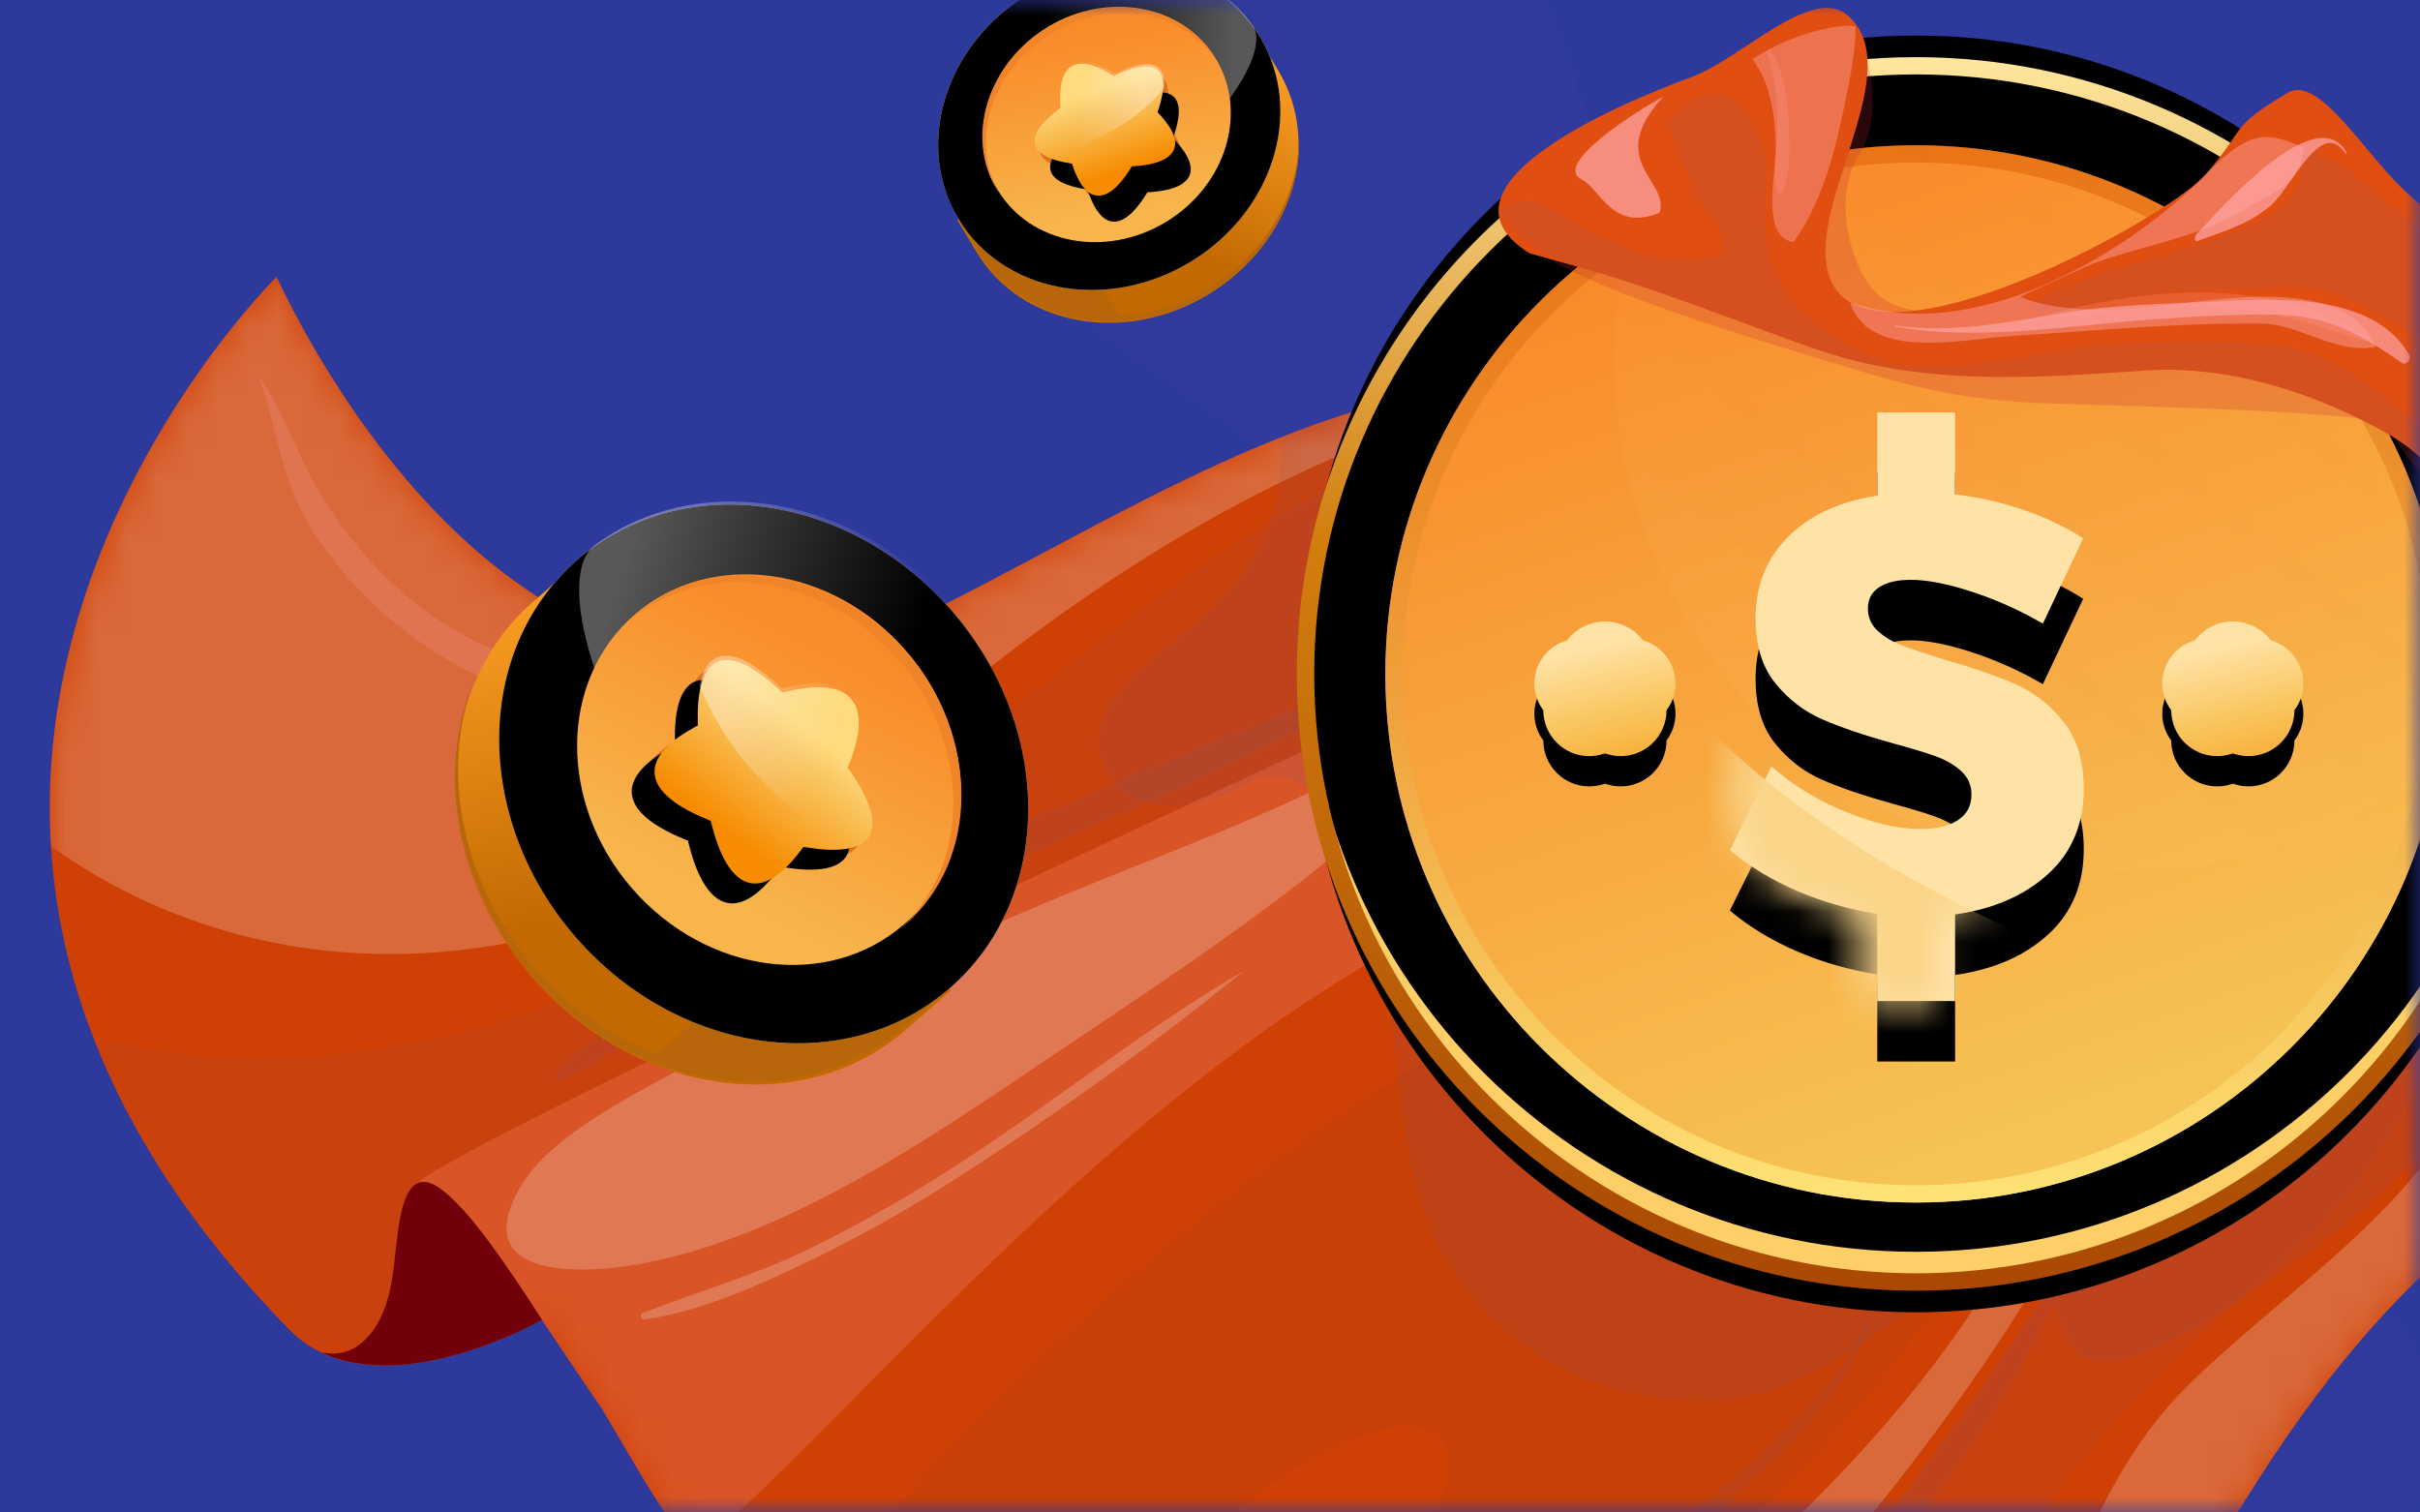
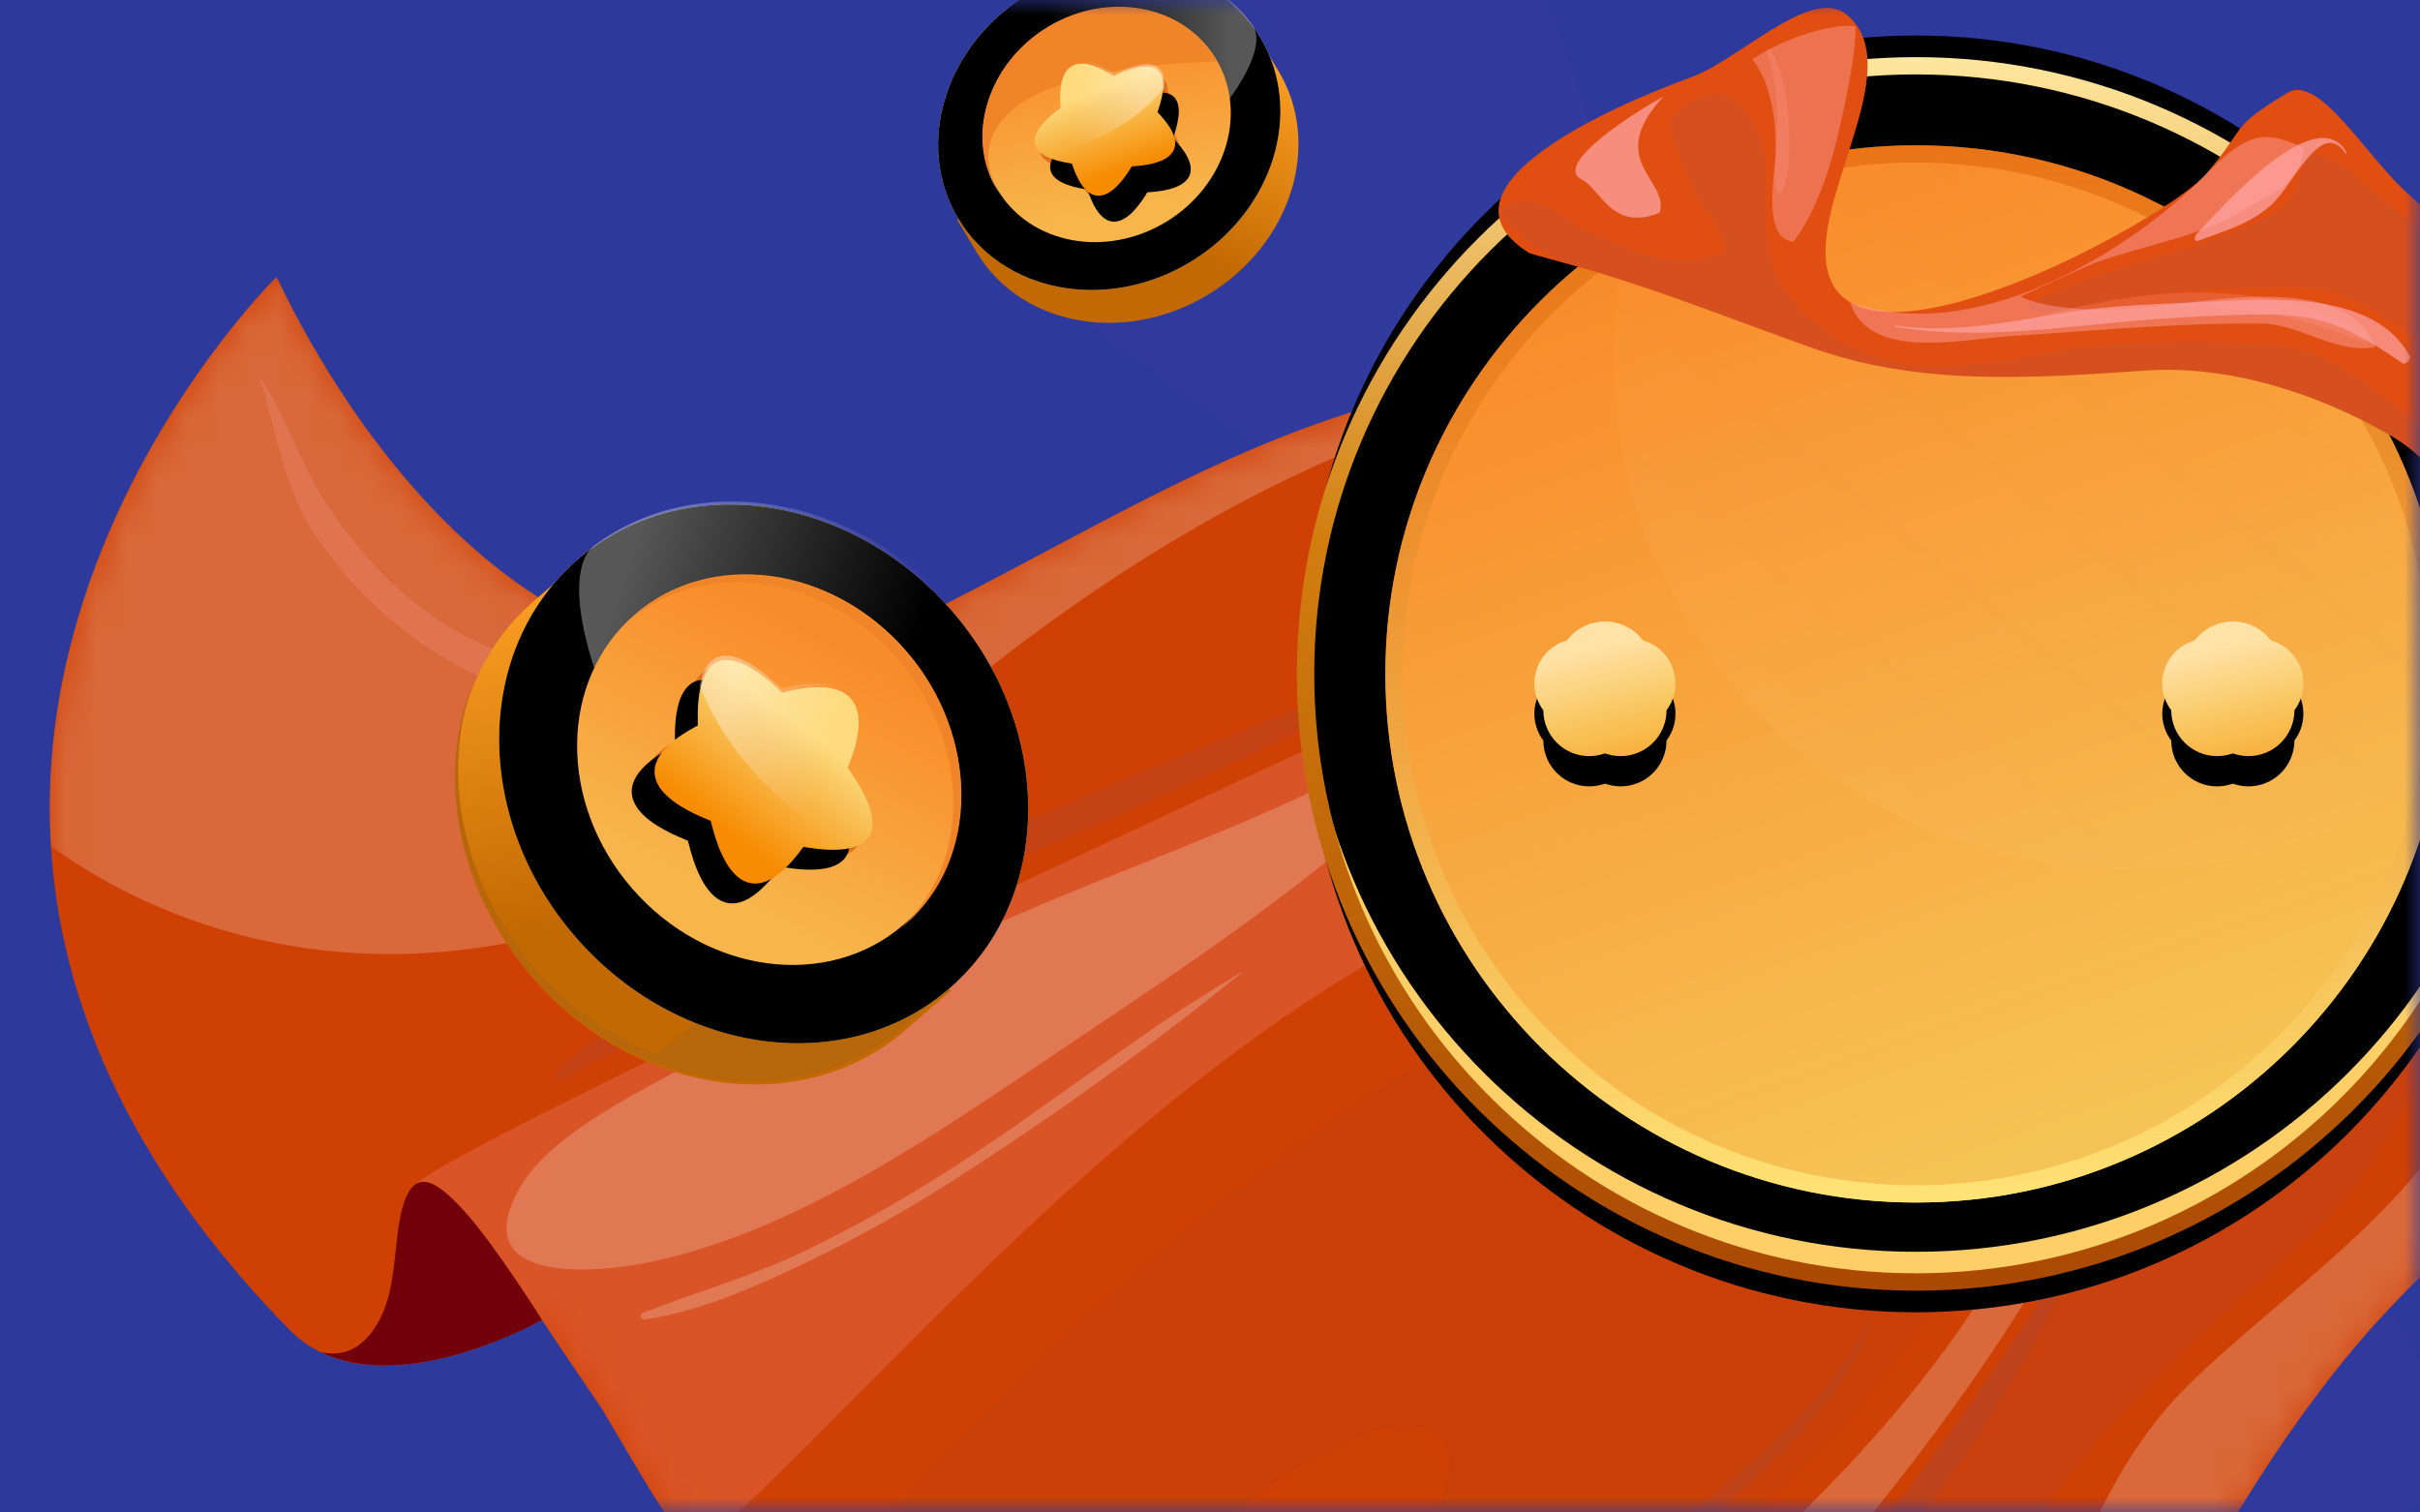
<svg xmlns="http://www.w3.org/2000/svg" xmlns:xlink="http://www.w3.org/1999/xlink" width="80px" height="50px" viewBox="0 0 80 50" version="1.1">
  <title>Group 5 Copy 5</title>
  <defs>
    <polygon id="path-1" points="0 0 80 0 80 50 0 50" />
    <linearGradient x1="50%" y1="43.028%" x2="9.938%" y2="72.706%" id="linearGradient-3">
      <stop stop-color="#FFFFFF" stop-opacity="0" offset="0%" />
      <stop stop-color="#FFFFFF" stop-opacity="0.152" offset="25.827%" />
      <stop stop-color="#FFFFFF" offset="100%" />
    </linearGradient>
    <filter x="-18.8%" y="-28.0%" width="137.7%" height="155.9%" filterUnits="objectBoundingBox" id="filter-4">
      <feGaussianBlur stdDeviation="4" in="SourceGraphic" />
    </filter>
    <linearGradient x1="50%" y1="34.647%" x2="11.259%" y2="100%" id="linearGradient-5">
      <stop stop-color="#FFFFFF" stop-opacity="0" offset="0%" />
      <stop stop-color="#FFFFFF" stop-opacity="0.152" offset="25.827%" />
      <stop stop-color="#FFFFFF" offset="100%" />
    </linearGradient>
    <filter x="-38.5%" y="-37.9%" width="177.1%" height="175.8%" filterUnits="objectBoundingBox" id="filter-6">
      <feGaussianBlur stdDeviation="4" in="SourceGraphic" />
    </filter>
    <linearGradient x1="50%" y1="34.647%" x2="24.718%" y2="100%" id="linearGradient-7">
      <stop stop-color="#FFFFFF" stop-opacity="0" offset="0%" />
      <stop stop-color="#FFFFFF" stop-opacity="0.152" offset="25.827%" />
      <stop stop-color="#FFFFFF" offset="100%" />
    </linearGradient>
    <filter x="-30.3%" y="-24.1%" width="160.6%" height="148.1%" filterUnits="objectBoundingBox" id="filter-8">
      <feGaussianBlur stdDeviation="4" in="SourceGraphic" />
    </filter>
    <path d="M79.557,0.837 C79.557,0.661 71.891,18.922 57.86,11.861 C49.963,7.887 43.752,3.412 33.554,4.031 C25.933,4.498 20.364,-1.838 13.508,0.533 C-4.851,8.175 -2.114,24.525 7.65,32.954 C21.035,44.51 22.274,70.149 38.769,66.33 C38.769,66.33 42.452,64.877 45.915,60.203 C52.641,51.125 41.042,59.409 43.962,54.367 C47.212,48.747 51.539,49.745 57.632,48.531 C63.898,47.282 66.397,42.284 68.777,38.283 C70.028,36.449 70.781,35.312 70.781,35.312 C70.781,35.312 76.341,38.481 79.127,35.637 C96.698,17.697 79.557,0.837 79.557,0.837 Z" id="path-9" />
    <filter x="-120.2%" y="-106.6%" width="340.5%" height="313.1%" filterUnits="objectBoundingBox" id="filter-11">
      <feGaussianBlur stdDeviation="10" in="SourceGraphic" />
    </filter>
    <filter x="-41.4%" y="-59.1%" width="182.9%" height="218.1%" filterUnits="objectBoundingBox" id="filter-12">
      <feGaussianBlur stdDeviation="6" in="SourceGraphic" />
    </filter>
    <filter x="-14.4%" y="-21.4%" width="128.7%" height="142.8%" filterUnits="objectBoundingBox" id="filter-13">
      <feGaussianBlur stdDeviation="2" in="SourceGraphic" />
    </filter>
    <filter x="-39.8%" y="-93.8%" width="179.5%" height="287.6%" filterUnits="objectBoundingBox" id="filter-14">
      <feGaussianBlur stdDeviation="7" in="SourceGraphic" />
    </filter>
    <filter x="-73.9%" y="-129.6%" width="247.7%" height="359.1%" filterUnits="objectBoundingBox" id="filter-15">
      <feGaussianBlur stdDeviation="7" in="SourceGraphic" />
    </filter>
    <filter x="-62.3%" y="-98.9%" width="224.6%" height="297.8%" filterUnits="objectBoundingBox" id="filter-16">
      <feGaussianBlur stdDeviation="10" in="SourceGraphic" />
    </filter>
    <filter x="-22.5%" y="-13.9%" width="144.9%" height="127.8%" filterUnits="objectBoundingBox" id="filter-17">
      <feGaussianBlur stdDeviation="3" in="SourceGraphic" />
    </filter>
    <filter x="-37.1%" y="-31.1%" width="174.1%" height="162.3%" filterUnits="objectBoundingBox" id="filter-18">
      <feGaussianBlur stdDeviation="5" in="SourceGraphic" />
    </filter>
    <filter x="-45.2%" y="-78.2%" width="190.4%" height="256.4%" filterUnits="objectBoundingBox" id="filter-19">
      <feGaussianBlur stdDeviation="3" in="SourceGraphic" />
    </filter>
    <filter x="-62.7%" y="-81.7%" width="225.4%" height="263.4%" filterUnits="objectBoundingBox" id="filter-20">
      <feGaussianBlur stdDeviation="3" in="SourceGraphic" />
    </filter>
    <filter x="-93.9%" y="-72.2%" width="287.7%" height="244.3%" filterUnits="objectBoundingBox" id="filter-21">
      <feGaussianBlur stdDeviation="4" in="SourceGraphic" />
    </filter>
    <filter x="-90.8%" y="-92.1%" width="281.6%" height="284.2%" filterUnits="objectBoundingBox" id="filter-22">
      <feGaussianBlur stdDeviation="4" in="SourceGraphic" />
    </filter>
    <filter x="-53.0%" y="-108.8%" width="206.0%" height="317.6%" filterUnits="objectBoundingBox" id="filter-23">
      <feGaussianBlur stdDeviation="5" in="SourceGraphic" />
    </filter>
    <filter x="-62.0%" y="-81.2%" width="223.9%" height="262.3%" filterUnits="objectBoundingBox" id="filter-24">
      <feGaussianBlur stdDeviation="10" in="SourceGraphic" />
    </filter>
    <path d="M20.529,0.343 C9.401,0.343 0.349,9.362 0.349,20.447 C0.349,31.533 9.402,40.551 20.529,40.551 C31.656,40.551 40.71,31.533 40.71,20.447 C40.71,9.362 31.657,0.343 20.529,0.343 Z" id="path-25" />
    <filter x="-5.0%" y="-2.5%" width="109.9%" height="109.9%" filterUnits="objectBoundingBox" id="filter-26">
      <feOffset dx="0" dy="1" in="SourceAlpha" result="shadowOffsetOuter1" />
      <feGaussianBlur stdDeviation="0.5" in="shadowOffsetOuter1" result="shadowBlurOuter1" />
      <feColorMatrix values="0 0 0 0 0.654   0 0 0 0 0.654   0 0 0 0 0.654  0 0 0 0.462 0" type="matrix" in="shadowBlurOuter1" />
    </filter>
    <filter x="-8.7%" y="-6.2%" width="117.3%" height="117.4%" filterUnits="objectBoundingBox" id="filter-27">
      <feGaussianBlur stdDeviation="1" in="SourceAlpha" result="shadowBlurInner1" />
      <feOffset dx="0" dy="2" in="shadowBlurInner1" result="shadowOffsetInner1" />
      <feComposite in="shadowOffsetInner1" in2="SourceAlpha" operator="arithmetic" k2="-1" k3="1" result="shadowInnerInner1" />
      <feColorMatrix values="0 0 0 0 1   0 0 0 0 1   0 0 0 0 1  0 0 0 1 0" type="matrix" in="shadowInnerInner1" result="shadowMatrixInner1" />
      <feGaussianBlur stdDeviation="1" in="SourceAlpha" result="shadowBlurInner2" />
      <feOffset dx="0" dy="-3" in="shadowBlurInner2" result="shadowOffsetInner2" />
      <feComposite in="shadowOffsetInner2" in2="SourceAlpha" operator="arithmetic" k2="-1" k3="1" result="shadowInnerInner2" />
      <feColorMatrix values="0 0 0 0 0.78   0 0 0 0 0.455   0 0 0 0 0.071  0 0 0 0.46 0" type="matrix" in="shadowInnerInner2" result="shadowMatrixInner2" />
      <feMerge>
        <feMergeNode in="shadowMatrixInner1" />
        <feMergeNode in="shadowMatrixInner2" />
      </feMerge>
    </filter>
    <linearGradient x1="49.999%" y1="100%" x2="49.999%" y2="0%" id="linearGradient-28">
      <stop stop-color="#AA4803" offset="0%" />
      <stop stop-color="#D17E0E" offset="61.017%" />
      <stop stop-color="#FFE8A0" offset="100%" />
    </linearGradient>
    <linearGradient x1="79.919%" y1="14.161%" x2="50%" y2="99.617%" id="linearGradient-29">
      <stop stop-color="#F98C2A" offset="0%" />
      <stop stop-color="#F6C456" offset="100%" />
    </linearGradient>
    <path d="M17.639,0.043 C7.966,0.043 0.097,7.883 0.097,17.518 C0.097,27.154 7.966,34.993 17.639,34.993 C27.312,34.993 35.181,27.154 35.181,17.518 C35.181,7.883 27.313,0.043 17.639,0.043 Z" id="path-30" />
    <linearGradient x1="36.721%" y1="19.748%" x2="86.927%" y2="80.833%" id="linearGradient-32">
      <stop stop-color="#EEEEEE" stop-opacity="0" offset="0%" />
      <stop stop-color="#FFFFFF" stop-opacity="0.436" offset="100%" />
    </linearGradient>
    <linearGradient x1="50%" y1="100%" x2="50%" y2="0%" id="linearGradient-33">
      <stop stop-color="#FFE376" offset="0%" />
      <stop stop-color="#D95C01" stop-opacity="0.491" offset="100%" />
    </linearGradient>
    <filter x="-64.4%" y="-120.6%" width="228.8%" height="341.2%" filterUnits="objectBoundingBox" id="filter-34">
      <feGaussianBlur stdDeviation="7" in="SourceGraphic" />
    </filter>
    <filter x="-26.1%" y="-62.3%" width="152.2%" height="224.6%" filterUnits="objectBoundingBox" id="filter-35">
      <feGaussianBlur stdDeviation="3" in="SourceGraphic" />
    </filter>
    <filter x="-86.4%" y="-214.9%" width="272.7%" height="529.8%" filterUnits="objectBoundingBox" id="filter-36">
      <feGaussianBlur stdDeviation="5" in="SourceGraphic" />
    </filter>
    <filter x="-206.5%" y="-149.9%" width="513.0%" height="399.7%" filterUnits="objectBoundingBox" id="filter-37">
      <feGaussianBlur stdDeviation="2" in="SourceGraphic" />
    </filter>
    <filter x="-87.8%" y="-42.0%" width="275.6%" height="183.9%" filterUnits="objectBoundingBox" id="filter-38">
      <feGaussianBlur stdDeviation="1" in="SourceGraphic" />
    </filter>
    <filter x="-35.2%" y="-283.7%" width="170.4%" height="667.4%" filterUnits="objectBoundingBox" id="filter-39">
      <feGaussianBlur stdDeviation="2" in="SourceGraphic" />
    </filter>
    <filter x="-119.6%" y="-176.1%" width="339.1%" height="452.2%" filterUnits="objectBoundingBox" id="filter-40">
      <feGaussianBlur stdDeviation="2" in="SourceGraphic" />
    </filter>
    <filter x="-52.0%" y="-375.3%" width="204.1%" height="850.7%" filterUnits="objectBoundingBox" id="filter-41">
      <feGaussianBlur stdDeviation="2" in="SourceGraphic" />
    </filter>
    <filter x="-347.5%" y="-133.3%" width="795.0%" height="366.6%" filterUnits="objectBoundingBox" id="filter-42">
      <feGaussianBlur stdDeviation="2" in="SourceGraphic" />
    </filter>
    <linearGradient x1="64.126%" y1="23.673%" x2="32.143%" y2="148.494%" id="linearGradient-43">
      <stop stop-color="#FFE2A6" offset="0%" />
      <stop stop-color="#F9C863" offset="34.738%" />
      <stop stop-color="#F78C02" offset="100%" />
    </linearGradient>
    <path d="M3.459,5.401 L3.393,5.421 C2.593,5.671 1.741,5.224 1.492,4.424 C1.446,4.278 1.423,4.126 1.423,3.974 L1.423,3.974 L1.423,3.974 C0.933,3.322 1.065,2.396 1.717,1.906 C1.851,1.805 2.001,1.728 2.16,1.678 L2.201,1.665 L2.201,1.665 C2.726,0.97 3.716,0.833 4.411,1.358 C4.527,1.446 4.63,1.549 4.718,1.665 L4.718,1.665 L4.718,1.665 L4.759,1.678 C5.537,1.923 5.969,2.753 5.724,3.531 C5.674,3.69 5.597,3.84 5.496,3.974 L5.496,3.974 L5.496,3.974 C5.495,4.813 4.814,5.492 3.975,5.49 C3.823,5.49 3.671,5.467 3.526,5.421 L3.459,5.401 L3.459,5.401 Z" id="path-44" />
    <filter x="-56.0%" y="-44.4%" width="212.0%" height="216.6%" filterUnits="objectBoundingBox" id="filter-46">
      <feOffset dx="0" dy="1" in="SourceAlpha" result="shadowOffsetOuter1" />
      <feGaussianBlur stdDeviation="1.5" in="shadowOffsetOuter1" result="shadowBlurOuter1" />
      <feColorMatrix values="0 0 0 0 0.886   0 0 0 0 0.412   0 0 0 0 0.004  0 0 0 0.649 0" type="matrix" in="shadowBlurOuter1" />
    </filter>
    <path d="M-17.297,5.401 L-17.363,5.421 C-18.164,5.671 -19.015,5.224 -19.265,4.424 C-19.31,4.278 -19.334,4.126 -19.334,3.974 L-19.334,3.974 L-19.334,3.974 C-19.824,3.322 -19.692,2.396 -19.04,1.906 C-18.906,1.805 -18.756,1.728 -18.597,1.678 L-18.556,1.665 L-18.556,1.665 C-18.031,0.97 -17.041,0.833 -16.346,1.358 C-16.23,1.446 -16.126,1.549 -16.039,1.665 L-16.039,1.665 L-16.039,1.665 L-15.998,1.678 C-15.22,1.923 -14.788,2.753 -15.033,3.531 C-15.083,3.69 -15.16,3.84 -15.261,3.974 L-15.261,3.974 L-15.261,3.974 C-15.262,4.813 -15.943,5.492 -16.782,5.49 C-16.934,5.49 -17.086,5.467 -17.231,5.421 L-17.297,5.401 L-17.297,5.401 Z" id="path-47" />
    <filter x="-56.0%" y="-44.4%" width="212.0%" height="216.6%" filterUnits="objectBoundingBox" id="filter-49">
      <feOffset dx="0" dy="1" in="SourceAlpha" result="shadowOffsetOuter1" />
      <feGaussianBlur stdDeviation="1.5" in="shadowOffsetOuter1" result="shadowBlurOuter1" />
      <feColorMatrix values="0 0 0 0 0.886   0 0 0 0 0.412   0 0 0 0 0.004  0 0 0 0.649 0" type="matrix" in="shadowBlurOuter1" />
    </filter>
-     <path d="M7.504,19.455 L7.504,16.593 C8.78,16.412 9.808,15.964 10.588,15.248 C11.368,14.533 11.758,13.595 11.758,12.435 C11.758,11.532 11.539,10.801 11.101,10.24 C10.662,9.679 10.137,9.263 9.525,8.992 C8.912,8.722 8.136,8.451 7.194,8.18 C6.563,7.987 6.086,7.829 5.763,7.706 C5.441,7.584 5.17,7.423 4.951,7.223 C4.732,7.023 4.622,6.775 4.622,6.478 C4.622,6.169 4.748,5.934 4.999,5.773 C5.251,5.611 5.596,5.531 6.034,5.531 C6.588,5.531 7.275,5.666 8.094,5.937 C8.912,6.208 9.683,6.556 10.405,6.981 L10.405,6.981 L11.739,4.158 C11.159,3.784 10.501,3.471 9.766,3.22 C9.032,2.968 8.277,2.798 7.504,2.707 L7.504,2.707 L7.504,0 L4.932,0 L4.932,2.746 C3.681,2.939 2.698,3.394 1.983,4.109 C1.267,4.825 0.909,5.724 0.909,6.807 C0.909,7.697 1.125,8.409 1.557,8.944 C1.989,9.479 2.508,9.879 3.114,10.143 C3.72,10.407 4.487,10.668 5.415,10.926 C6.034,11.094 6.514,11.239 6.856,11.361 C7.198,11.484 7.481,11.648 7.707,11.855 C7.932,12.061 8.045,12.319 8.045,12.628 C8.045,13.002 7.894,13.286 7.591,13.479 C7.288,13.672 6.872,13.769 6.344,13.769 C5.622,13.769 4.793,13.576 3.859,13.189 C2.924,12.802 2.115,12.306 1.432,11.7 L1.432,11.7 L0.058,14.465 C0.703,15.007 1.448,15.458 2.292,15.819 C3.137,16.18 4.016,16.431 4.932,16.573 L4.932,16.573 L4.932,19.455 L7.504,19.455 Z" id="path-50" />
    <filter x="-72.7%" y="-33.4%" width="245.3%" height="187.4%" filterUnits="objectBoundingBox" id="filter-52">
      <feOffset dx="0" dy="2" in="SourceAlpha" result="shadowOffsetOuter1" />
      <feGaussianBlur stdDeviation="2.5" in="shadowOffsetOuter1" result="shadowBlurOuter1" />
      <feColorMatrix values="0 0 0 0 0.886   0 0 0 0 0.412   0 0 0 0 0.004  0 0 0 0.337 0" type="matrix" in="shadowBlurOuter1" />
    </filter>
    <linearGradient x1="109.267%" y1="50%" x2="50%" y2="68.368%" id="linearGradient-53">
      <stop stop-color="#F99C22" offset="0%" />
      <stop stop-color="#C36901" offset="100%" />
    </linearGradient>
    <path d="M9.529,0.279 C14.71,0.279 18.91,3.964 18.91,8.509 C18.91,13.055 14.71,16.74 9.529,16.74 C4.348,16.74 0.148,13.055 0.148,8.509 C0.148,3.964 4.348,0.279 9.529,0.279" id="path-54" />
    <filter x="-10.7%" y="-12.1%" width="121.3%" height="124.3%" filterUnits="objectBoundingBox" id="filter-55">
      <feGaussianBlur stdDeviation="1" in="SourceAlpha" result="shadowBlurInner1" />
      <feOffset dx="0" dy="2" in="shadowBlurInner1" result="shadowOffsetInner1" />
      <feComposite in="shadowOffsetInner1" in2="SourceAlpha" operator="arithmetic" k2="-1" k3="1" result="shadowInnerInner1" />
      <feColorMatrix values="0 0 0 0 1   0 0 0 0 1   0 0 0 0 1  0 0 0 1 0" type="matrix" in="shadowInnerInner1" result="shadowMatrixInner1" />
      <feGaussianBlur stdDeviation="0.5" in="SourceAlpha" result="shadowBlurInner2" />
      <feOffset dx="0" dy="-2" in="shadowBlurInner2" result="shadowOffsetInner2" />
      <feComposite in="shadowOffsetInner2" in2="SourceAlpha" operator="arithmetic" k2="-1" k3="1" result="shadowInnerInner2" />
      <feColorMatrix values="0 0 0 0 0.843   0 0 0 0 0.389   0 0 0 0 0.04  0 0 0 0.46 0" type="matrix" in="shadowInnerInner2" result="shadowMatrixInner2" />
      <feMerge>
        <feMergeNode in="shadowMatrixInner1" />
        <feMergeNode in="shadowMatrixInner2" />
      </feMerge>
    </filter>
    <linearGradient x1="36.721%" y1="38.002%" x2="86.927%" y2="62.229%" id="linearGradient-56">
      <stop stop-color="#EEEEEE" stop-opacity="0" offset="0%" />
      <stop stop-color="#FFFFFF" stop-opacity="0.436" offset="100%" />
    </linearGradient>
    <linearGradient x1="79.919%" y1="21.8%" x2="50%" y2="89.041%" id="linearGradient-57">
      <stop stop-color="#F98C2A" offset="0%" />
      <stop stop-color="#F7B54C" offset="100%" />
    </linearGradient>
    <linearGradient x1="64.273%" y1="28.089%" x2="50%" y2="87.871%" id="linearGradient-58">
      <stop stop-color="#FFDB7D" offset="0%" />
      <stop stop-color="#F9C863" offset="20.905%" />
      <stop stop-color="#F78C02" offset="100%" />
    </linearGradient>
    <path d="M7.742,6.294 C7.085,6.366 5.942,6.553 5.699,7.195 C5.583,7.504 5.707,7.83 5.883,8.1 C6.109,8.447 6.434,8.755 6.762,9.03 L6.847,9.102 L6.825,9.204 C6.765,9.478 6.719,9.756 6.708,10.034 C6.691,10.45 6.746,10.998 7.166,11.26 C7.785,11.647 8.832,11.188 9.4,10.902 L9.507,10.849 L9.614,10.902 C9.901,11.046 10.201,11.18 10.512,11.277 C10.924,11.406 11.463,11.501 11.848,11.26 C12.486,10.861 12.316,9.785 12.189,9.204 L12.167,9.102 L12.252,9.03 C12.58,8.755 12.905,8.447 13.131,8.1 C13.305,7.832 13.43,7.5 13.315,7.195 C13.072,6.553 11.929,6.366 11.272,6.294 L11.152,6.281 L11.102,6.184 C10.832,5.658 10.27,4.702 9.507,4.702 C8.744,4.702 8.182,5.658 7.912,6.184 L7.862,6.281 L7.742,6.294" id="path-59" />
    <filter x="-64.9%" y="-59.6%" width="229.8%" height="249.1%" filterUnits="objectBoundingBox" id="filter-60">
      <feOffset dx="0" dy="1" in="SourceAlpha" result="shadowOffsetOuter1" />
      <feGaussianBlur stdDeviation="1.5" in="shadowOffsetOuter1" result="shadowBlurOuter1" />
      <feColorMatrix values="0 0 0 0 0.886   0 0 0 0 0.412   0 0 0 0 0.004  0 0 0 0.649 0" type="matrix" in="shadowBlurOuter1" />
    </filter>
    <linearGradient x1="36.721%" y1="41.542%" x2="86.927%" y2="58.62%" id="linearGradient-61">
      <stop stop-color="#EEEEEE" stop-opacity="0" offset="0%" />
      <stop stop-color="#FFFFFF" stop-opacity="0.436" offset="100%" />
    </linearGradient>
    <linearGradient x1="109.267%" y1="50%" x2="50%" y2="68.867%" id="linearGradient-62">
      <stop stop-color="#F99C22" offset="0%" />
      <stop stop-color="#C36901" offset="100%" />
    </linearGradient>
    <path d="M5.911,0.175 C9.126,0.175 11.731,2.492 11.731,5.35 C11.731,8.208 9.126,10.525 5.911,10.525 C2.697,10.525 0.092,8.208 0.092,5.35 C0.092,2.492 2.697,0.175 5.911,0.175" id="path-63" />
    <filter x="-17.2%" y="-19.3%" width="134.4%" height="138.6%" filterUnits="objectBoundingBox" id="filter-64">
      <feGaussianBlur stdDeviation="1" in="SourceAlpha" result="shadowBlurInner1" />
      <feOffset dx="0" dy="2" in="shadowBlurInner1" result="shadowOffsetInner1" />
      <feComposite in="shadowOffsetInner1" in2="SourceAlpha" operator="arithmetic" k2="-1" k3="1" result="shadowInnerInner1" />
      <feColorMatrix values="0 0 0 0 1   0 0 0 0 1   0 0 0 0 1  0 0 0 1 0" type="matrix" in="shadowInnerInner1" result="shadowMatrixInner1" />
      <feGaussianBlur stdDeviation="0.5" in="SourceAlpha" result="shadowBlurInner2" />
      <feOffset dx="0" dy="-2" in="shadowBlurInner2" result="shadowOffsetInner2" />
      <feComposite in="shadowOffsetInner2" in2="SourceAlpha" operator="arithmetic" k2="-1" k3="1" result="shadowInnerInner2" />
      <feColorMatrix values="0 0 0 0 0.843   0 0 0 0 0.389   0 0 0 0 0.04  0 0 0 0.46 0" type="matrix" in="shadowInnerInner2" result="shadowMatrixInner2" />
      <feMerge>
        <feMergeNode in="shadowMatrixInner1" />
        <feMergeNode in="shadowMatrixInner2" />
      </feMerge>
    </filter>
    <linearGradient x1="36.721%" y1="37.675%" x2="86.927%" y2="62.561%" id="linearGradient-65">
      <stop stop-color="#EEEEEE" stop-opacity="0" offset="0%" />
      <stop stop-color="#FFFFFF" stop-opacity="0.436" offset="100%" />
    </linearGradient>
    <linearGradient x1="79.919%" y1="21.033%" x2="50%" y2="90.104%" id="linearGradient-66">
      <stop stop-color="#F98C2A" offset="0%" />
      <stop stop-color="#F7B54C" offset="100%" />
    </linearGradient>
    <linearGradient x1="64.273%" y1="27.493%" x2="50%" y2="88.901%" id="linearGradient-67">
      <stop stop-color="#FFDB7D" offset="0%" />
      <stop stop-color="#F9C863" offset="20.905%" />
      <stop stop-color="#F78C02" offset="100%" />
    </linearGradient>
    <path d="M4.803,3.958 C4.395,4.003 3.686,4.12 3.535,4.524 C3.463,4.718 3.54,4.923 3.65,5.093 C3.79,5.311 3.991,5.505 4.195,5.678 L4.248,5.723 L4.234,5.787 C4.197,5.959 4.168,6.134 4.161,6.309 C4.151,6.57 4.185,6.915 4.445,7.08 C4.83,7.323 5.479,7.034 5.831,6.855 L5.898,6.821 L5.964,6.855 C6.142,6.945 6.328,7.03 6.521,7.091 C6.777,7.171 7.111,7.231 7.35,7.08 C7.746,6.829 7.64,6.153 7.562,5.787 L7.548,5.723 L7.601,5.678 C7.804,5.505 8.006,5.311 8.146,5.093 C8.254,4.924 8.332,4.716 8.26,4.524 C8.11,4.12 7.401,4.003 6.993,3.958 L6.918,3.949 L6.887,3.888 C6.72,3.558 6.371,2.957 5.898,2.957 C5.425,2.957 5.076,3.558 4.908,3.888 L4.877,3.949 L4.803,3.958" id="path-68" />
    <filter x="-104.6%" y="-94.9%" width="309.2%" height="337.2%" filterUnits="objectBoundingBox" id="filter-69">
      <feOffset dx="0" dy="1" in="SourceAlpha" result="shadowOffsetOuter1" />
      <feGaussianBlur stdDeviation="1.5" in="shadowOffsetOuter1" result="shadowBlurOuter1" />
      <feColorMatrix values="0 0 0 0 0.886   0 0 0 0 0.412   0 0 0 0 0.004  0 0 0 0.649 0" type="matrix" in="shadowBlurOuter1" />
    </filter>
    <linearGradient x1="36.721%" y1="41.312%" x2="86.927%" y2="58.854%" id="linearGradient-70">
      <stop stop-color="#EEEEEE" stop-opacity="0" offset="0%" />
      <stop stop-color="#FFFFFF" stop-opacity="0.436" offset="100%" />
    </linearGradient>
  </defs>
  <g id="Page-1" stroke="none" stroke-width="1" fill="none" fill-rule="evenodd">
    <g id="Reward-Frenzy_mob" transform="translate(-240, 0)">
      <g id="Group-38" transform="translate(280, 25) scale(-1, 1) translate(-280, -25) translate(240, 0)">
        <mask id="mask-2" fill="white">
          <use xlink:href="#path-1" />
        </mask>
        <use id="Mask" fill="#2E399C" xlink:href="#path-1" />
        <g id="Group-4" mask="url(#mask-2)">
          <g transform="translate(-20.267, -18)" id="Group-38">
            <polygon id="Path-7" fill="url(#linearGradient-3)" opacity="0.1" filter="url(#filter-4)" points="55.035 1.854 40.685 41.423 43.697 43.224 104.368 0.308" />
            <polygon id="Path-7-Copy-3" fill="url(#linearGradient-5)" opacity="0.1" filter="url(#filter-6)" transform="translate(25.176, 24.72) scale(-1, 1) translate(-25.176, -24.72) " points="9.605 9.948 11.218 38.609 14.888 40.555 40.748 8.885" />
            <polygon id="Path-7-Copy-6" fill="url(#linearGradient-7)" opacity="0.1" filter="url(#filter-8)" transform="translate(19.896, 72.215) scale(-1, -1) translate(-19.896, -72.215) " points="6.05 47.281 0.088 95.952 10.216 97.15 39.704 47.281" />
            <g id="Group-71" transform="translate(11.452, 14.046)">
              <g id="Rectangle" transform="translate(43.12, 5.883)" />
              <g id="Group-13">
                <g id="Group-11" transform="translate(0.023, 4.117)">
                  <g id="Group-3">
                    <g id="shutterstock_1372988027-[Converted]">
                      <g id="Path-+-Path-+-Path-+-Path-+-Path-+-Path-+-Path-+-Path-Mask" transform="translate(0.098, 8.157)">
                        <g transform="translate(0, -0)">
                          <mask id="mask-10" fill="white">
                            <use xlink:href="#path-9" />
                          </mask>
                          <use id="Mask" fill="#CF4005" fill-rule="nonzero" xlink:href="#path-9" />
                          <path d="M43.957,54.367 C44.174,53.993 44.395,53.651 44.621,53.334 C43.612,52.647 42.143,51.906 40.341,50.692 C25.886,40.968 21.044,32.394 20.43,27.964 L19.67,30.522 C21.334,35.853 32.458,49.723 39.772,54.367 C40.526,54.847 42.618,56.023 43.908,56.117 C43.393,56.017 43.258,55.575 43.957,54.367 Z" id="Path" fill="#FFFFFF" fill-rule="nonzero" opacity="0.46" style="mix-blend-mode: overlay;" filter="url(#filter-11)" mask="url(#mask-10)" />
                          <path d="M30.694,21.903 C28.061,21.406 19.763,21.805 19.221,22.59 C19.221,22.59 20.773,34.051 33.846,44.496 C37.695,47.571 41.749,50.621 45.586,52.159 C46.768,50.929 48.084,50.263 49.548,49.846 C48.654,49.061 47.696,48.328 47.283,47.948 C45.124,45.97 42.025,43.955 40.989,41.094 C40.286,39.151 41.482,38.445 43.309,39.016 C46.835,40.121 49.809,43.409 52.35,45.938 C53.2,46.782 54.08,47.882 55.031,48.951 C55.86,48.839 56.725,48.709 57.63,48.528 C59.461,48.179 61.187,47.413 62.671,46.289 C60.494,42.62 56.467,38.724 55.227,37.51 C43.972,26.487 34.022,22.532 30.694,21.903 Z" id="Path" fill="#9C3E16" fill-rule="nonzero" opacity="0.396" style="mix-blend-mode: multiply;" filter="url(#filter-12)" mask="url(#mask-10)" />
                          <path d="M42.344,14.995 C42.344,14.995 24.878,15.967 38.33,21.047 C49.999,25.453 59.79,37.907 65.792,43.037 C66.938,41.483 67.86,39.811 68.772,38.283 C70.023,36.449 70.776,35.312 70.776,35.312 C70.776,35.312 75.288,31.334 75,30.882 C74.24,29.693 42.344,14.995 42.344,14.995 Z" id="Path" fill="#FFA4A4" fill-rule="nonzero" opacity="0.46" style="mix-blend-mode: overlay;" filter="url(#filter-13)" mask="url(#mask-10)" />
                          <path d="M79.557,0.837 C79.557,0.661 71.891,18.922 57.86,11.861 C50.145,7.979 44.037,3.62 34.25,4 C34.225,4.294 43.212,3.756 55.904,13.695 C60.506,17.3 65.056,21.311 71.035,22.671 C80.533,24.829 86.496,19.937 87.008,19.669 C87.684,8.832 79.557,0.837 79.557,0.837 Z" id="Path" fill="#FFFFFF" fill-rule="nonzero" opacity="0.46" style="mix-blend-mode: overlay;" filter="url(#filter-14)" mask="url(#mask-10)" />
                          <path d="M45.02,20.297 C47.806,22.527 50.732,24.445 53.68,26.427 C57.763,29.174 62.44,32.447 67.303,33.422 C69.283,33.815 73.286,34.056 71.502,30.932 C70.488,29.153 67.504,27.751 65.79,26.795 C62.204,24.79 58.468,23.39 54.709,21.769 C51.513,20.396 48.241,19.248 45.106,17.734 C42.853,16.645 43.159,18.807 45.02,20.297 Z" id="Path" fill="#FFFFFF" fill-rule="nonzero" opacity="0.46" style="mix-blend-mode: overlay;" filter="url(#filter-15)" mask="url(#mask-10)" />
-                           <path d="M85.619,25.945 C85.525,25.932 78.255,28.72 67.02,23.48 C64.172,22.157 54.456,14.488 52,12.624 C47.962,9.556 42.712,5.686 37.463,6.241 L42.344,14.995 C42.344,14.995 74.24,29.693 75,30.882 C75.288,31.334 74.638,39.096 79.122,35.637 C82.355,32.337 84.412,29.074 85.622,25.945 L85.619,25.945 Z" id="Path" fill="#5F58A5" fill-rule="nonzero" opacity="0.24" style="mix-blend-mode: multiply;" filter="url(#filter-16)" mask="url(#mask-10)" />
                          <path d="M31.387,64.817 C21.383,60.487 23.504,44.577 16.419,37.534 C13.501,34.634 9.002,31.746 7.252,28.071 C5.739,24.896 6.004,21.653 7.433,18.473 C8.8,15.432 10.639,12.824 11.307,9.48 C11.663,7.696 11.286,4.826 10.349,2.042 C-4.487,10.161 -1.512,25.044 7.65,32.954 C21.035,44.51 22.274,70.149 38.769,66.33 C39.214,66.138 39.644,65.915 40.056,65.661 C36.227,66.144 33.427,65.7 31.387,64.817 Z" id="Path" fill="#FFFFFF" fill-rule="nonzero" opacity="0.46" style="mix-blend-mode: overlay;" filter="url(#filter-17)" mask="url(#mask-10)" />
                          <path d="M47.33,58.108 C47.403,57.984 47.469,57.867 47.527,57.756 L47.548,57.715 C47.599,57.617 47.646,57.53 47.688,57.444 L47.713,57.392 C47.796,57.221 47.868,57.046 47.93,56.868 L47.939,56.838 C47.96,56.772 47.978,56.708 47.993,56.648 C47.993,56.636 47.999,56.624 48.001,56.614 C48.028,56.498 48.041,56.38 48.037,56.262 C48.038,56.255 48.038,56.248 48.037,56.242 C48.035,56.202 48.029,56.162 48.02,56.122 L48.014,56.099 C47.993,56.022 47.954,55.951 47.9,55.892 L47.887,55.879 C47.864,55.856 47.839,55.836 47.813,55.818 L47.793,55.805 C47.722,55.762 47.645,55.731 47.564,55.714 L47.536,55.708 C47.5,55.7 47.463,55.694 47.426,55.691 L47.389,55.691 C47.344,55.691 47.298,55.683 47.249,55.682 L47.24,55.682 C47.188,55.682 47.134,55.682 47.08,55.682 L47.029,55.682 L46.909,55.692 L46.848,55.697 C46.805,55.697 46.761,55.707 46.717,55.713 L46.637,55.724 L46.502,55.745 L46.399,55.762 L46.326,55.776 L46.201,55.799 C45.358,55.962 44.435,56.217 43.908,56.115 C42.615,56.017 40.488,54.896 39.772,54.365 C21.553,40.894 18.402,28.076 18.256,27.966 L9.472,16.616 C5.371,21.312 8.555,29.063 12.383,32.606 C16.492,36.416 20.674,39.615 22.865,44.967 C26.46,53.745 26.97,62.869 37.945,64.553 C39.079,64.714 40.224,64.79 41.37,64.781 C43.105,63.49 44.635,61.947 45.91,60.203 C46.419,59.529 46.893,58.83 47.33,58.108 L47.33,58.108 Z" id="Path" fill="#5F58A5" fill-rule="nonzero" opacity="0.24" style="mix-blend-mode: multiply;" filter="url(#filter-18)" mask="url(#mask-10)" />
                        </g>
                      </g>
                      <path d="M67.543,43.241 C65.748,42.541 63.913,42.019 62.165,41.181 C60.45,40.348 58.79,39.41 57.193,38.37 C53.984,36.31 51.008,33.868 47.709,31.953 C47.707,31.951 47.704,31.951 47.702,31.954 C47.701,31.956 47.701,31.959 47.703,31.96 C50.686,34.374 53.799,36.622 57.028,38.696 C58.625,39.735 60.286,40.674 62,41.507 C63.701,42.32 65.588,43.18 67.466,43.457 C67.593,43.478 67.678,43.292 67.543,43.241 Z" id="Path" fill="#FFFFFF" fill-rule="nonzero" opacity="0.46" style="mix-blend-mode: overlay;" filter="url(#filter-19)" />
                      <path d="M76.473,43.835 C75.707,42.792 75.797,41.367 75.581,40.179 C75.249,38.364 74.505,38.689 73.408,39.913 C72.406,41.03 70.874,43.469 70.874,43.469 C70.874,43.469 75.249,45.96 78.179,44.538 C77.56,44.674 76.975,44.518 76.473,43.835 Z" id="Path" fill="#72000B" fill-rule="nonzero" />
                      <path d="M80.183,12.336 C79.31,13.625 78.885,15.118 78.042,16.424 C77.079,17.917 75.915,19.217 74.446,20.234 C71.886,22.008 68.92,22.314 65.949,22.914 C65.892,22.931 65.852,22.984 65.852,23.044 C65.852,23.104 65.892,23.157 65.949,23.175 C69.159,23.743 72.44,22.863 75.065,20.949 C76.383,19.998 77.517,18.818 78.413,17.465 C79.448,15.882 79.626,14.099 80.208,12.349 C80.22,12.33 80.192,12.321 80.183,12.336 Z" id="Path" fill="#FFA4A4" fill-rule="nonzero" opacity="0.46" style="mix-blend-mode: overlay;" filter="url(#filter-20)" />
                      <path d="M32.78,57.424 C30.546,54.723 28.112,52.2 25.991,49.405 C23.938,46.701 22.065,43.868 20.082,41.119 C20.071,41.106 20.042,41.113 20.05,41.133 C21.397,44.328 23.244,47.244 25.347,49.997 C27.462,52.773 29.744,55.525 32.511,57.684 C32.583,57.758 32.702,57.759 32.776,57.688 C32.85,57.616 32.852,57.498 32.78,57.424 L32.78,57.424 Z" id="Path" fill="#5F58A5" fill-rule="nonzero" opacity="0.3" style="mix-blend-mode: multiply;" filter="url(#filter-21)" />
                      <path d="M40.007,55.838 C37.857,53.472 34.985,51.69 32.564,49.607 C30.505,47.835 27.902,45.715 26.871,43.141 C26.863,43.122 26.833,43.128 26.838,43.15 C27.561,45.794 29.763,47.817 31.73,49.598 C34.24,51.872 36.929,54.288 39.78,56.131 C39.969,56.249 40.144,55.989 40.007,55.838 Z" id="Path" fill="#5F58A5" fill-rule="nonzero" opacity="0.3" style="mix-blend-mode: multiply;" filter="url(#filter-22)" />
                      <path d="M70.384,35.233 C68.669,33.527 66.476,32.629 64.341,31.57 C61.946,30.383 59.614,29.107 57.174,28.003 C52.25,25.775 47.219,23.773 42.205,21.77 C42.15,21.748 42.119,21.833 42.166,21.868 C46.688,24.761 51.767,26.704 56.642,28.912 C59.027,29.991 61.317,31.227 63.654,32.401 C65.801,33.48 68.12,34.238 70.154,35.529 C70.339,35.639 70.533,35.38 70.384,35.233 Z" id="Path" fill="#5F58A5" fill-rule="nonzero" opacity="0.3" style="mix-blend-mode: multiply;" filter="url(#filter-23)" />
-                       <path d="M33.651,12.188 C29.275,12.454 25.576,10.478 21.918,9.198 C20.761,9.776 19.674,10.369 18.683,10.939 L7.617,12.018 C4.144,15.473 3.653,23.187 4.314,28.009 C5.077,33.558 7.896,38.084 12.614,41.351 C14.298,42.519 16.691,44.369 18.681,44.758 C21.982,45.403 19.521,40.363 23.626,42.102 C26.117,43.158 28.058,45.324 30.823,45.956 C33.806,46.642 37.323,45.536 39.514,43.356 C42.308,40.574 42.277,37.526 42.764,33.9 C43.133,31.144 43.423,25.351 47.107,25.501 C48.413,26.336 50.927,27.18 52.05,25.579 C53.461,23.565 51.031,21.902 49.723,20.823 C47.557,19.036 46.455,17.593 46.447,14.643 C46.447,14.522 46.447,14.403 46.447,14.286 C42.692,12.807 38.651,11.885 33.651,12.188 Z" id="Path" fill="#5F58A5" fill-rule="nonzero" opacity="0.3" style="mix-blend-mode: multiply;" filter="url(#filter-24)" />
                      <g id="ÕÓ_È_ÒËÏ_ÓÎ_5_" transform="translate(4.924, 1.668)">
                        <path d="M30.865,3.844 C27.889,2.014 24.46,1.044 20.962,1.044 C10.298,1.044 1.652,9.907 1.652,20.84 C1.652,27.227 4.607,32.906 9.184,36.528 C9.943,37.127 10.746,37.669 11.586,38.15 C14.439,39.781 17.672,40.638 20.962,40.636 C31.628,40.636 40.272,31.772 40.272,20.84 C40.264,13.619 36.497,7.302 30.865,3.844 Z M30.865,3.844 C27.889,2.014 24.46,1.044 20.962,1.044 C10.298,1.044 1.652,9.907 1.652,20.84 C1.652,27.227 4.607,32.906 9.184,36.528 C9.943,37.127 10.746,37.669 11.586,38.15 C14.439,39.781 17.672,40.638 20.962,40.636 C31.628,40.636 40.272,31.772 40.272,20.84 C40.264,13.619 36.497,7.302 30.865,3.844 Z M30.865,3.844 C27.889,2.014 24.46,1.044 20.962,1.044 C10.298,1.044 1.652,9.907 1.652,20.84 C1.652,27.227 4.607,32.906 9.184,36.528 C9.943,37.127 10.746,37.669 11.586,38.15 C14.439,39.781 17.672,40.638 20.962,40.636 C31.628,40.636 40.272,31.772 40.272,20.84 C40.264,13.619 36.497,7.302 30.865,3.844 Z M30.865,3.844 C27.889,2.014 24.46,1.044 20.962,1.044 C10.298,1.044 1.652,9.907 1.652,20.84 C1.652,27.227 4.607,32.906 9.184,36.528 C9.943,37.127 10.746,37.669 11.586,38.15 C14.439,39.781 17.672,40.638 20.962,40.636 C31.628,40.636 40.272,31.772 40.272,20.84 C40.264,13.619 36.497,7.302 30.865,3.844 Z" id="Shape" fill="#A8B7BF" fill-rule="nonzero" />
                        <path d="M38.504,19.434 C38.504,30.323 29.719,39.172 18.828,39.315 L18.815,39.315 C16.006,39.281 13.236,38.654 10.689,37.475 C4.265,33.992 0.269,27.288 0.272,20.003 C0.272,9.022 9.203,0.12 20.219,0.12 L20.477,0.12 L20.49,0.12 C22.309,0.141 24.118,0.412 25.864,0.924 C33.494,3.922 38.507,11.263 38.504,19.434 L38.504,19.434 Z" id="Path" fill="#DCE2E6" fill-rule="nonzero" />
                        <g id="Path">
                          <use fill="black" fill-opacity="1" filter="url(#filter-26)" xlink:href="#path-25" />
                          <use fill="#FFCF67" fill-rule="evenodd" xlink:href="#path-25" />
                          <use fill="black" fill-opacity="1" filter="url(#filter-27)" xlink:href="#path-25" />
                        </g>
                        <path d="M20.529,40.837 C9.243,40.837 0.062,31.687 0.062,20.447 C0.062,9.208 9.243,0.058 20.529,0.058 C31.815,0.058 40.997,9.205 40.997,20.447 C40.997,31.69 31.816,40.837 20.529,40.837 Z M20.529,0.629 C9.559,0.629 0.636,9.52 0.636,20.445 C0.636,31.371 9.56,40.262 20.529,40.262 C31.498,40.262 40.422,31.372 40.422,20.445 C40.422,9.519 31.5,0.629 20.529,0.629 Z" id="Shape" fill="url(#linearGradient-28)" fill-rule="nonzero" />
                        <g id="Oval" transform="translate(2.89, 2.929)">
                          <mask id="mask-31" fill="white">
                            <use xlink:href="#path-30" />
                          </mask>
                          <use id="Mask" fill="url(#linearGradient-29)" fill-rule="nonzero" xlink:href="#path-30" />
                          <ellipse fill="url(#linearGradient-32)" opacity="0.26" mask="url(#mask-31)" cx="10.605" cy="7.024" rx="17.03" ry="16.989" />
                        </g>
                        <path d="M20.529,3.543 C29.884,3.543 37.498,11.127 37.498,20.447 C37.498,29.768 29.885,37.351 20.529,37.351 C11.172,37.351 3.561,29.768 3.561,20.447 C3.561,11.127 11.172,3.543 20.529,3.543 Z M20.529,2.972 C10.856,2.972 2.987,10.812 2.987,20.447 C2.987,30.083 10.856,37.922 20.529,37.922 C30.202,37.922 38.071,30.083 38.071,20.447 C38.071,10.812 30.203,2.972 20.529,2.972 Z" id="Shape" fill="url(#linearGradient-33)" fill-rule="nonzero" />
                      </g>
-                       <path d="M9.751,12.309 C12.651,10.203 16.114,9.742 19.805,9.66 C21.873,9.612 25.615,11.05 26.976,9.294 C27.477,8.65 28.314,6.547 27.31,4.907 C26.441,3.488 27.085,0.768 27.828,0.781 C28.859,0.798 31.866,2.786 33.914,3.962 C35.878,5.184 35.721,7.134 37.692,8.345 C35.802,9.481 31.716,10.767 29.293,11.499 C26.25,12.42 24.628,12.994 21.551,13.154 C19.956,13.237 11.154,13.381 10.128,13.823 C9.537,14.076 9.511,15.01 7.559,16.704 C5.607,18.398 5.484,18.189 5.484,18.189 C5.484,18.189 4.88,17.956 5.148,17.647 C6.993,15.528 7.559,13.903 9.751,12.309 Z" id="Path" fill="#C22030" fill-rule="nonzero" opacity="0.467" style="mix-blend-mode: multiply;" filter="url(#filter-34)" />
                      <path d="M9.194,6.237 C10.535,5.06 12.118,2.275 13.164,2.902 C15.105,4.066 14.492,3.981 15.849,5.576 C17.173,7.135 28.126,13.088 28.439,8.363 C28.602,5.904 25.773,1.895 27.768,0.304 C28.926,-0.62 31.322,1.821 32.855,2.378 C35.494,3.338 41.677,6.043 38.235,8.207 C38.235,8.207 37.749,8.348 36.857,8.593 C34.13,9.335 31.391,10.457 28.852,11.349 C25.307,12.601 21.679,12.345 17.853,12.085 C15.068,11.897 12.179,12.857 9.842,14.189 C7.331,15.622 8.123,17.275 5.354,18.498 C3.138,15.165 4.442,10.422 9.194,6.237 Z" id="Path" fill="#E14E12" fill-rule="nonzero" />
                      <path d="M9.834,14.19 C7.323,15.623 7.904,16.159 5.136,17.382 C4.342,15.011 4.791,13.85 5.905,10.704 C6.594,8.749 9.352,7.093 10.943,5.628 C11.435,5.174 12.182,4.975 12.634,4.717 C12.696,5.698 12.775,6.405 13.706,6.918 C16.219,8.304 19.291,8.522 21.812,9.975 C21.175,10.443 19.333,9.792 18.317,9.652 C16.505,9.405 14.87,9.358 13.245,9.321 C11.177,9.269 10.061,10.307 8.541,11.213 C6.91,12.185 7.142,13.244 6.448,15.659 C8.877,14.262 10.795,11.496 13.688,11.244 C15.559,11.084 17.62,11.117 19.54,11.266 C20.546,11.344 21.608,11.633 22.608,11.781 C23.498,11.909 24.396,11.964 25.295,11.947 C26.969,11.913 28.712,10.832 29.628,9.68 C30.653,8.389 30.416,6.946 30.416,5.227 C30.416,4.552 31.457,1.416 33.613,3.853 C33.455,4.67 33.088,5.334 32.832,6.066 C32.587,6.768 31.816,7.145 31.782,8.161 C33.549,8.94 35.175,7.946 36.125,7.565 C37.075,7.183 37.873,6.011 39.133,6.701 C39.508,6.907 37.754,8.351 36.854,8.596 C34.127,9.338 31.388,10.46 28.849,11.352 C25.304,12.604 21.676,12.348 17.85,12.088 C15.064,11.898 12.175,12.858 9.834,14.19 Z" id="Path" fill="#5F58A5" fill-rule="nonzero" opacity="0.3" style="mix-blend-mode: multiply;" filter="url(#filter-35)" />
                      <g id="Group" opacity="0.73" style="mix-blend-mode: overlay;" transform="translate(10.242, 0.687)" fill="#FFA4A4" fill-rule="nonzero">
                        <path d="M7.898,9.346 C9.058,9.429 10.36,9.41 11.37,9.107 C11.504,9.069 11.633,9.016 11.754,8.949 C10.661,8.458 9.612,7.955 9.219,7.814 C7.643,7.244 5.656,6.95 4.242,6.001 C3.764,5.679 2.479,5.351 2.396,4.03 C3.578,3.515 4.154,3.396 5.607,4.89 C8.049,7.401 12.971,10.405 16.932,9.275 C17.087,9.248 17.239,9.21 17.388,9.162 C16.743,11.089 13.714,10.365 12.14,10.265 C9.408,10.092 6.535,9.815 3.744,9.846 C2.578,9.859 1.282,10.877 0.019,10.618 C1.098,8.044 5.784,9.196 7.898,9.346 Z" id="Path" opacity="0.788" style="mix-blend-mode: screen;" filter="url(#filter-36)" />
                        <path d="M23.565,2.344 C24.42,2.808 27.25,4.58 26.265,5.081 C25.639,5.398 25.251,6.829 23.687,6.181 C23.338,5.109 25.531,4.482 23.565,2.344 Z" id="Path" style="mix-blend-mode: screen;" filter="url(#filter-37)" />
                        <path d="M19.264,7.15 C18.291,5.853 17.849,3.983 17.542,2.479 C17.376,1.667 17.204,0.785 17.209,0.048 C17.308,-0.108 19.072,0.089 20.626,1.111 C19.86,2.026 19.802,3.746 19.871,4.496 C19.959,5.444 20.196,7.018 19.264,7.15 Z" id="Path" opacity="0.753" style="mix-blend-mode: screen;" filter="url(#filter-38)" />
                      </g>
                      <path d="M9.138,11.594 C10.32,9.449 13.716,9.708 15.779,9.814 C17.296,9.892 18.938,9.906 20.566,10.182 C22.273,10.471 24.377,10.88 26.146,10.594 C26.162,10.594 26.182,10.627 26.168,10.629 C23.41,11.12 20.496,10.611 17.736,10.403 C16.385,10.305 14.918,10.221 13.586,10.238 C11.779,10.259 10.685,10.941 9.374,11.846 C9.273,11.915 9.073,11.713 9.138,11.594 Z" id="Path" fill="#FFA4A4" fill-rule="nonzero" opacity="0.831" style="mix-blend-mode: overlay;" filter="url(#filter-39)" />
                      <path d="M16.155,7.549 C16.284,7.682 16.253,7.843 16.132,7.796 C15.213,7.463 14.382,7.217 13.703,6.608 C12.998,5.976 12.051,3.709 11.26,4.904 C11.239,4.936 11.206,4.904 11.226,4.866 C12.239,3.107 15.441,6.811 16.155,7.549 Z" id="Path" fill="#FFA4A4" fill-rule="nonzero" opacity="0.859" style="mix-blend-mode: overlay;" filter="url(#filter-40)" />
                      <path d="M10.578,10.931 C14.002,8.808 18.429,9.409 22.051,10.494 C22.056,10.494 22.059,10.497 22.059,10.502 C22.059,10.506 22.056,10.51 22.051,10.51 C20.249,10.261 18.423,10.019 16.596,9.961 C14.452,9.894 12.671,10.414 10.665,11.096 C10.636,11.112 10.6,11.111 10.572,11.093 C10.543,11.075 10.527,11.044 10.528,11.01 C10.529,10.977 10.548,10.947 10.578,10.931 Z" id="Path" fill="#FFA4A4" fill-rule="nonzero" opacity="0.46" style="mix-blend-mode: screen;" filter="url(#filter-41)" />
                      <path d="M29.693,3.691 C29.941,2.923 30.253,2.214 30.85,1.619 C30.879,1.593 30.922,1.593 30.952,1.617 C30.981,1.642 30.988,1.684 30.968,1.717 C30.496,2.366 30.226,3.169 30.02,3.919 C29.83,4.606 29.782,5.375 29.479,6.036 C29.44,6.122 29.283,6.127 29.273,6.023 C29.176,5.263 29.457,4.419 29.693,3.691 Z" id="Path" fill="#FFA4A4" fill-rule="nonzero" opacity="0.46" style="mix-blend-mode: screen;" filter="url(#filter-42)" transform="translate(30.116, 3.85) rotate(-15) translate(-30.116, -3.85) " />
                    </g>
                    <g id="Oval" transform="translate(32.17, 19.158)">
                      <g id="Group-2" transform="translate(0.007, 0.065)">
                        <g id="Group-5-Copy" transform="translate(0.1, 0.12)">
                          <mask id="mask-45" fill="white">
                            <use xlink:href="#path-44" />
                          </mask>
                          <g id="Mask">
                            <use fill="black" fill-opacity="1" filter="url(#filter-46)" xlink:href="#path-44" />
                            <use fill="url(#linearGradient-43)" fill-rule="evenodd" xlink:href="#path-44" />
                          </g>
                          <mask id="mask-48" fill="white">
                            <use xlink:href="#path-47" />
                          </mask>
                          <g id="Mask-Copy">
                            <use fill="black" fill-opacity="1" filter="url(#filter-49)" xlink:href="#path-47" />
                            <use fill="url(#linearGradient-43)" fill-rule="evenodd" xlink:href="#path-47" />
                          </g>
                        </g>
                      </g>
                    </g>
                  </g>
                  <g id="Path-8" transform="translate(19.849, 13.474)">
                    <mask id="mask-51" fill="white">
                      <use xlink:href="#path-50" />
                    </mask>
                    <g id="Mask" fill-rule="nonzero" transform="translate(5.908, 9.727) scale(-1, 1) translate(-5.908, -9.727) ">
                      <use fill="black" fill-opacity="1" filter="url(#filter-52)" xlink:href="#path-50" />
                      <use fill="#FFE2A6" xlink:href="#path-50" />
                    </g>
                    <path d="M-3.386,19.35 C4.684,16.696 10.587,13.047 14.323,8.406 C13.718,16.841 13.416,21.058 13.416,21.058 L5.574,23.026 L-3.386,19.35 Z" fill="#FAD589" mask="url(#mask-51)" />
                  </g>
                </g>
                <g id="Group-66-Copy-3" transform="translate(64.721, 30.18) rotate(-49) translate(-64.721, -30.18) translate(54.921, 20.38)">
                  <path d="M18.825,10.527 C18.825,15.038 14.625,18.695 9.444,18.695 C4.263,18.695 0.063,15.038 0.063,10.527 L0.063,8.533 L18.825,8.533 L18.825,10.527" id="Fill-5" fill="url(#linearGradient-53)" />
                  <path d="M18.105,13.773 C16.661,16.656 13.366,18.671 9.533,18.671 C4.368,18.671 0.18,15.014 0.18,10.503 L0.18,8.51 L0.526,8.51 C0.412,8.967 0.342,9.439 0.32,9.922 C0.784,12.248 2.374,14.235 4.582,15.441 C4.667,15.487 4.753,15.532 4.84,15.577 L4.84,17.249 C6.249,17.991 7.899,18.419 9.665,18.419 C13.385,18.419 16.599,16.521 18.105,13.773" id="Fill-6" fill="#B7660A" />
                  <g id="Fill-7">
                    <use fill="#FFCF67" fill-rule="evenodd" xlink:href="#path-54" />
                    <use fill="black" fill-opacity="1" filter="url(#filter-55)" xlink:href="#path-54" />
                  </g>
                  <path d="M9.526,0.158 C14.499,0.158 18.569,3.52 18.9,7.773 C19.08,10.96 3.055,15.209 0.139,7.965 C0.36,3.621 4.478,0.158 9.526,0.158" id="Fill-8" fill="url(#linearGradient-56)" opacity="0.793" />
                  <path d="M9.518,2.287 C13.265,2.287 16.302,4.971 16.302,8.282 C16.302,11.593 13.265,14.277 9.518,14.277 C5.771,14.277 2.733,11.593 2.733,8.282 C2.733,4.971 5.771,2.287 9.518,2.287" id="Fill-9" fill="url(#linearGradient-57)" fill-rule="nonzero" />
                  <path d="M7.764,6.748 C7.107,6.82 5.964,7.007 5.722,7.649 C5.605,7.957 5.73,8.283 5.905,8.553 C6.132,8.901 6.456,9.209 6.784,9.484 L6.87,9.556 L6.848,9.658 C6.788,9.932 6.742,10.209 6.73,10.488 C6.713,10.904 6.768,11.451 7.188,11.714 C7.807,12.101 8.855,11.641 9.423,11.356 L9.529,11.302 L9.636,11.356 C9.923,11.5 10.223,11.634 10.535,11.731 C10.947,11.859 11.485,11.955 11.871,11.714 C12.509,11.315 12.338,10.239 12.211,9.658 L12.189,9.556 L12.275,9.484 C12.603,9.209 12.927,8.901 13.154,8.553 C13.328,8.286 13.453,7.954 13.337,7.649 C13.095,7.007 11.952,6.82 11.295,6.748 L11.175,6.735 L11.125,6.638 C10.854,6.112 10.292,5.156 9.529,5.156 C8.767,5.156 8.204,6.112 7.934,6.638 L7.884,6.735 L7.764,6.748" id="Fill-10" fill="#DE6F1E" />
                  <path d="M9.486,2.323 C13.233,2.323 16.271,4.973 16.271,8.243 C16.271,8.302 16.27,8.361 16.268,8.419 C16.161,5.232 13.166,2.676 9.486,2.676 C5.807,2.676 2.812,5.232 2.705,8.419 C2.703,8.361 2.702,8.302 2.702,8.243 C2.702,4.973 5.739,2.323 9.486,2.323" id="Fill-11" fill="#F08429" />
                  <g id="Fill-12">
                    <use fill="black" fill-opacity="1" filter="url(#filter-60)" xlink:href="#path-59" />
                    <use fill="url(#linearGradient-58)" fill-rule="evenodd" xlink:href="#path-59" />
                  </g>
                  <path d="M7.861,6.222 C7.204,6.293 6.061,6.478 5.819,7.112 C5.727,7.352 5.785,7.602 5.899,7.828 C8.166,8.869 10.767,8.992 13.112,8.197 C13.162,8.135 13.208,8.071 13.251,8.006 C13.425,7.742 13.55,7.414 13.435,7.112 C13.192,6.478 12.049,6.293 11.392,6.222 L11.272,6.209 L11.222,6.113 C10.951,5.594 10.389,4.649 9.627,4.649 C8.864,4.649 8.302,5.593 8.031,6.113 L7.981,6.209 L7.861,6.222" id="Fill-13" fill="url(#linearGradient-61)" opacity="0.831" />
                </g>
                <g id="Group-66-Copy-4" transform="translate(51.851, 8.67) scale(-1, 1) rotate(-31) translate(-51.851, -8.67) translate(45.936, 2.754)">
                  <path d="M11.678,6.619 C11.678,9.455 9.073,11.754 5.859,11.754 C2.645,11.754 0.039,9.455 0.039,6.619 L0.039,5.365 L11.678,5.365 L11.678,6.619" id="Fill-5" fill="url(#linearGradient-62)" />
-                   <path d="M11.231,8.66 C10.336,10.472 8.292,11.739 5.914,11.739 C2.709,11.739 0.112,9.44 0.112,6.604 L0.112,5.35 L0.326,5.35 C0.256,5.638 0.212,5.935 0.198,6.238 C0.486,7.701 1.473,8.95 2.843,9.708 C2.895,9.738 2.949,9.766 3.002,9.794 L3.002,10.845 C3.876,11.312 4.9,11.581 5.995,11.581 C8.304,11.581 10.297,10.387 11.231,8.66" id="Fill-6" fill="#B7660A" />
                  <g id="Fill-7">
                    <use fill="#FFCF67" fill-rule="evenodd" xlink:href="#path-63" />
                    <use fill="black" fill-opacity="1" filter="url(#filter-64)" xlink:href="#path-63" />
                  </g>
                  <path d="M5.909,0.099 C8.994,0.099 11.519,2.213 11.725,4.887 C11.837,6.891 1.895,9.562 0.086,5.008 C0.223,2.277 2.778,0.099 5.909,0.099" id="Fill-8" fill="url(#linearGradient-65)" opacity="0.793" />
                  <path d="M5.904,1.438 C8.229,1.438 10.113,3.126 10.113,5.207 C10.113,7.289 8.229,8.977 5.904,8.977 C3.58,8.977 1.696,7.289 1.696,5.207 C1.696,3.126 3.58,1.438 5.904,1.438" id="Fill-9" fill="url(#linearGradient-66)" fill-rule="nonzero" />
                  <path d="M4.817,4.243 C4.409,4.288 3.7,4.405 3.549,4.809 C3.477,5.003 3.554,5.208 3.663,5.378 C3.804,5.597 4.005,5.79 4.209,5.963 L4.262,6.008 L4.248,6.072 C4.211,6.244 4.182,6.419 4.175,6.594 C4.165,6.856 4.199,7.2 4.459,7.365 C4.843,7.608 5.493,7.32 5.845,7.14 L5.912,7.106 L5.978,7.14 C6.156,7.231 6.342,7.315 6.535,7.376 C6.791,7.456 7.125,7.516 7.364,7.365 C7.76,7.114 7.654,6.438 7.575,6.072 L7.562,6.008 L7.615,5.963 C7.818,5.79 8.02,5.597 8.16,5.378 C8.268,5.21 8.346,5.001 8.274,4.809 C8.124,4.405 7.414,4.288 7.007,4.243 L6.932,4.234 L6.901,4.173 C6.734,3.843 6.385,3.242 5.912,3.242 C5.439,3.242 5.09,3.843 4.922,4.173 L4.891,4.234 L4.817,4.243" id="Fill-10" fill="#DE6F1E" />
-                   <path d="M5.885,1.46 C8.209,1.46 10.094,3.127 10.094,5.183 C10.094,5.22 10.093,5.257 10.092,5.294 C10.025,3.289 8.167,1.682 5.885,1.682 C3.603,1.682 1.745,3.289 1.678,5.294 C1.677,5.257 1.676,5.22 1.676,5.183 C1.676,3.127 3.561,1.46 5.885,1.46" id="Fill-11" fill="#F08429" />
+                   <path d="M5.885,1.46 C8.209,1.46 10.094,3.127 10.094,5.183 C10.094,5.22 10.093,5.257 10.092,5.294 C3.603,1.682 1.745,3.289 1.678,5.294 C1.677,5.257 1.676,5.22 1.676,5.183 C1.676,3.127 3.561,1.46 5.885,1.46" id="Fill-11" fill="#F08429" />
                  <g id="Fill-12">
                    <use fill="black" fill-opacity="1" filter="url(#filter-69)" xlink:href="#path-68" />
                    <use fill="url(#linearGradient-67)" fill-rule="evenodd" xlink:href="#path-68" />
                  </g>
                  <path d="M4.877,3.912 C4.469,3.957 3.76,4.073 3.61,4.472 C3.553,4.622 3.589,4.78 3.659,4.922 C5.066,5.576 6.679,5.654 8.134,5.154 C8.165,5.115 8.194,5.075 8.22,5.034 C8.328,4.868 8.406,4.661 8.334,4.472 C8.184,4.073 7.475,3.957 7.067,3.912 L6.993,3.904 L6.962,3.844 C6.794,3.517 6.445,2.923 5.972,2.923 C5.499,2.923 5.15,3.517 4.982,3.844 L4.951,3.904 L4.877,3.912" id="Fill-13" fill="url(#linearGradient-70)" opacity="0.831" />
                </g>
              </g>
            </g>
          </g>
        </g>
      </g>
    </g>
  </g>
</svg>